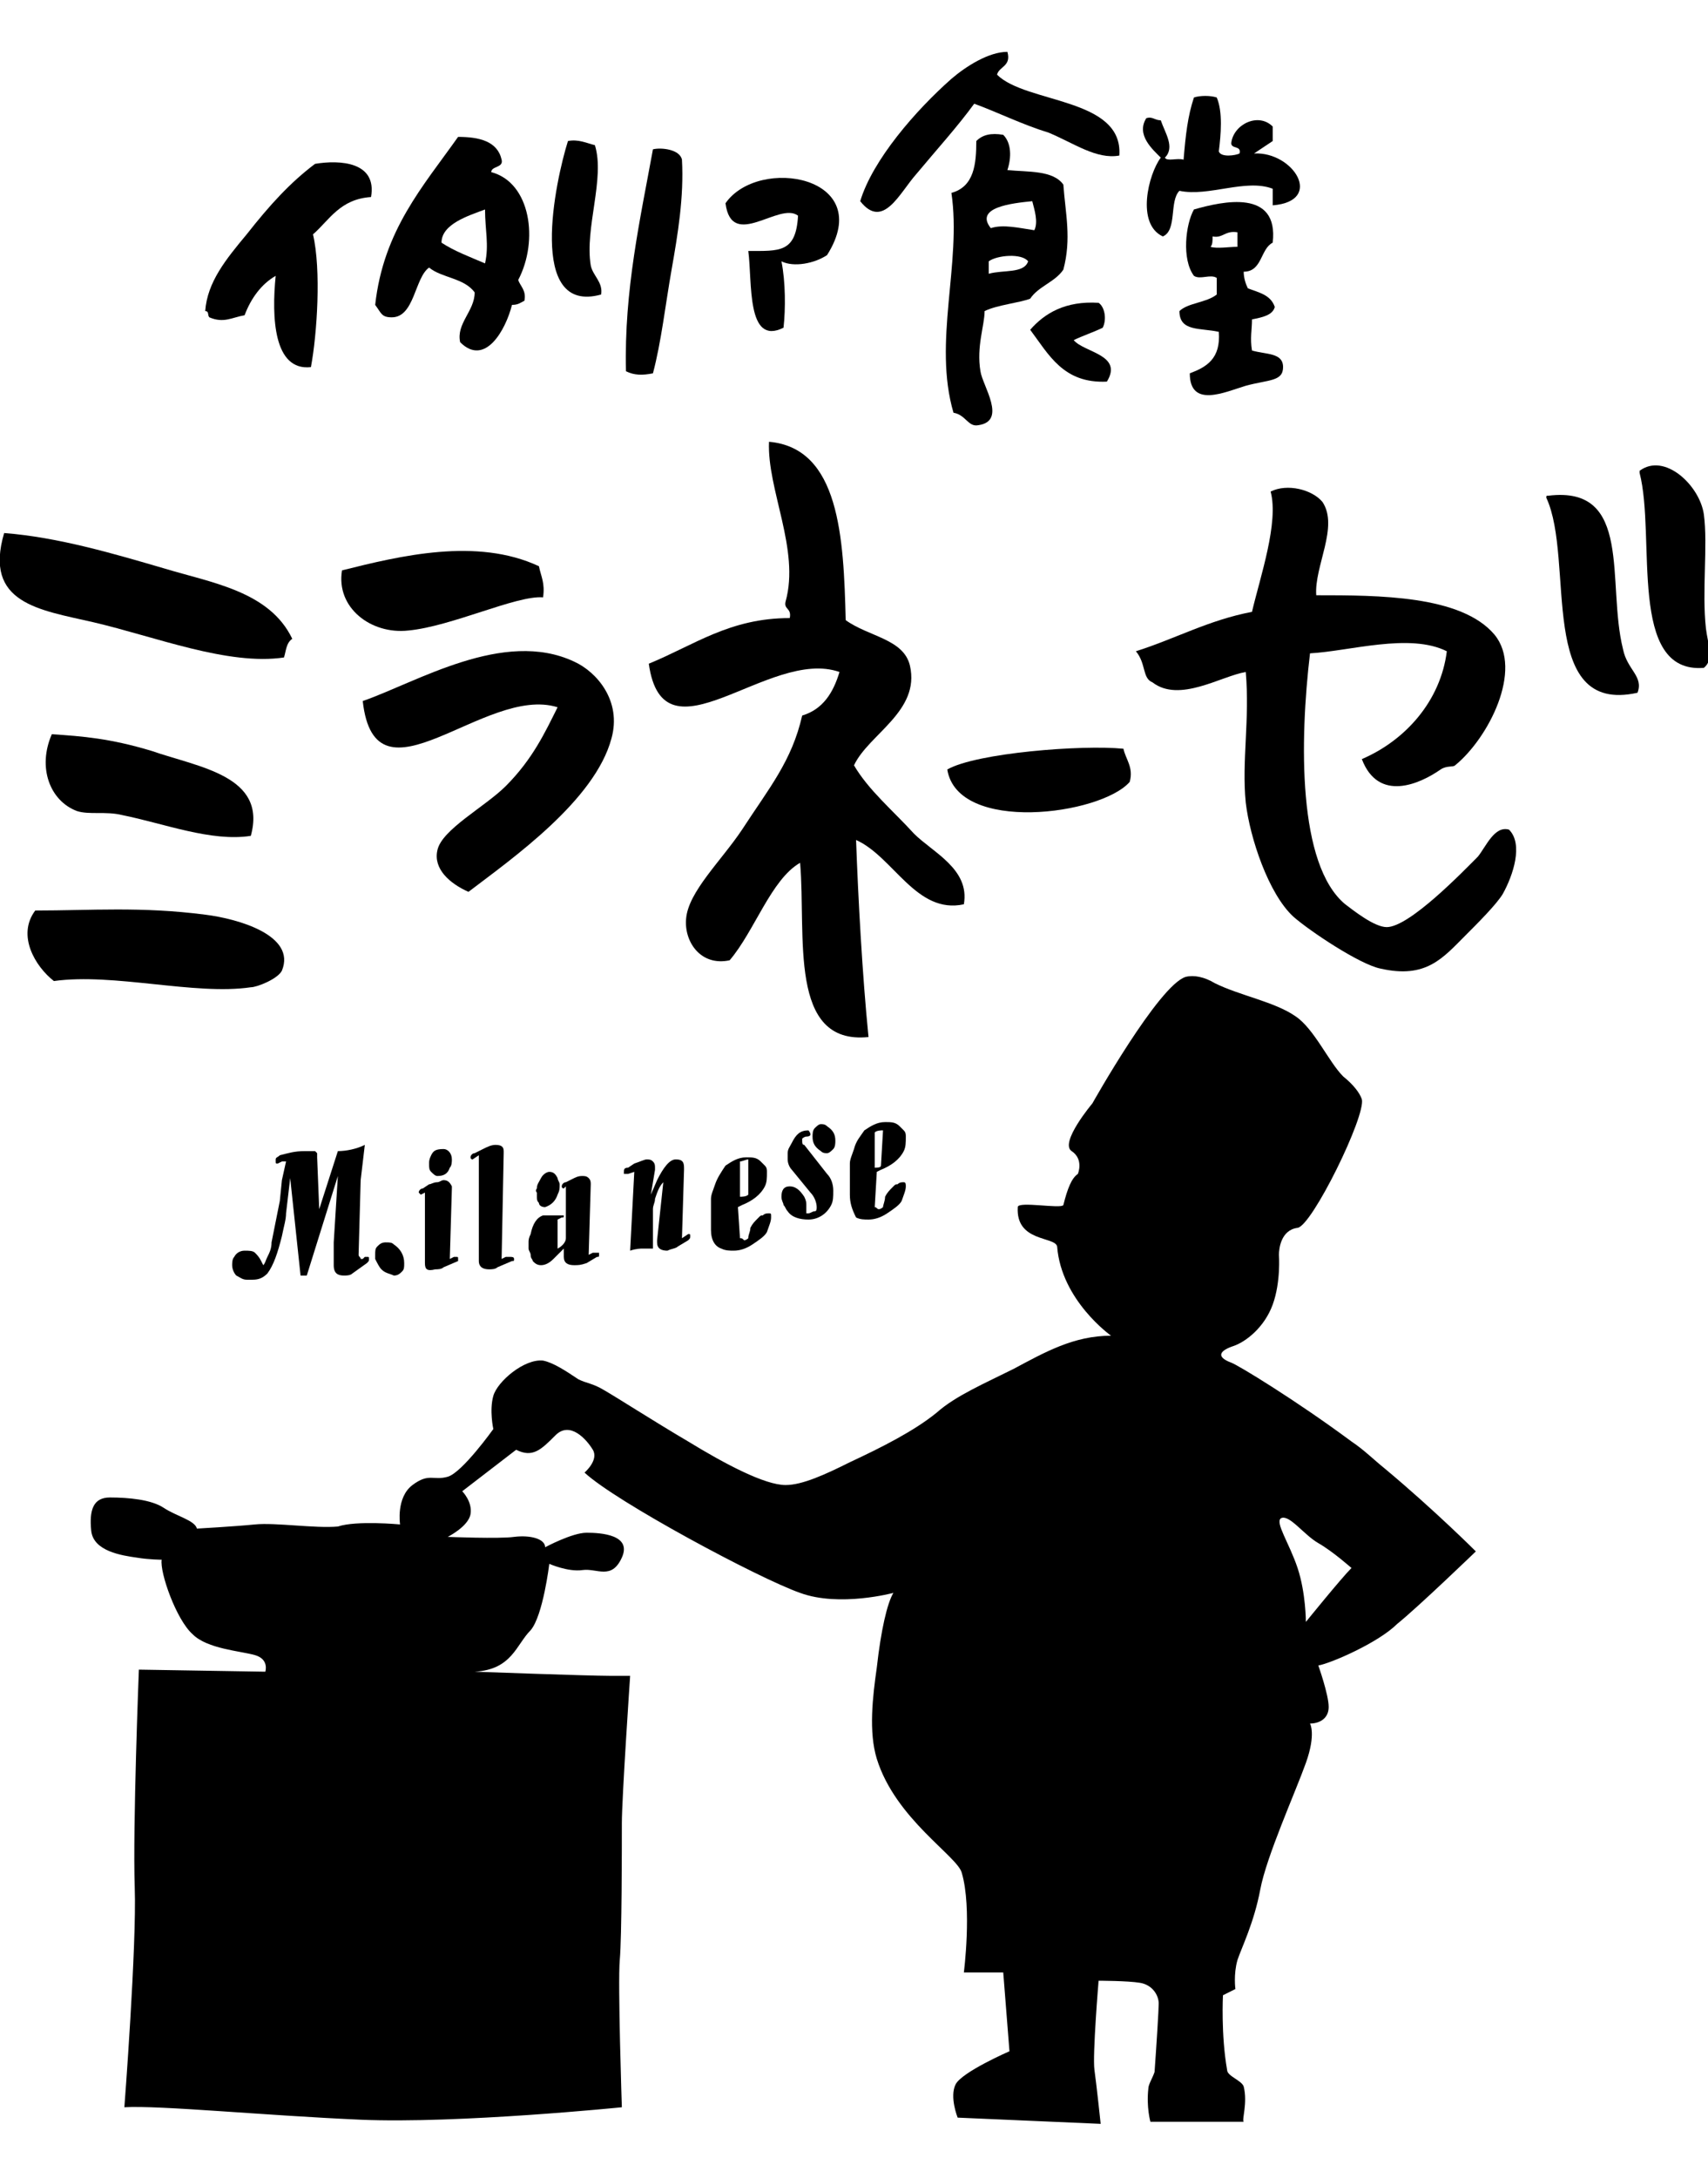
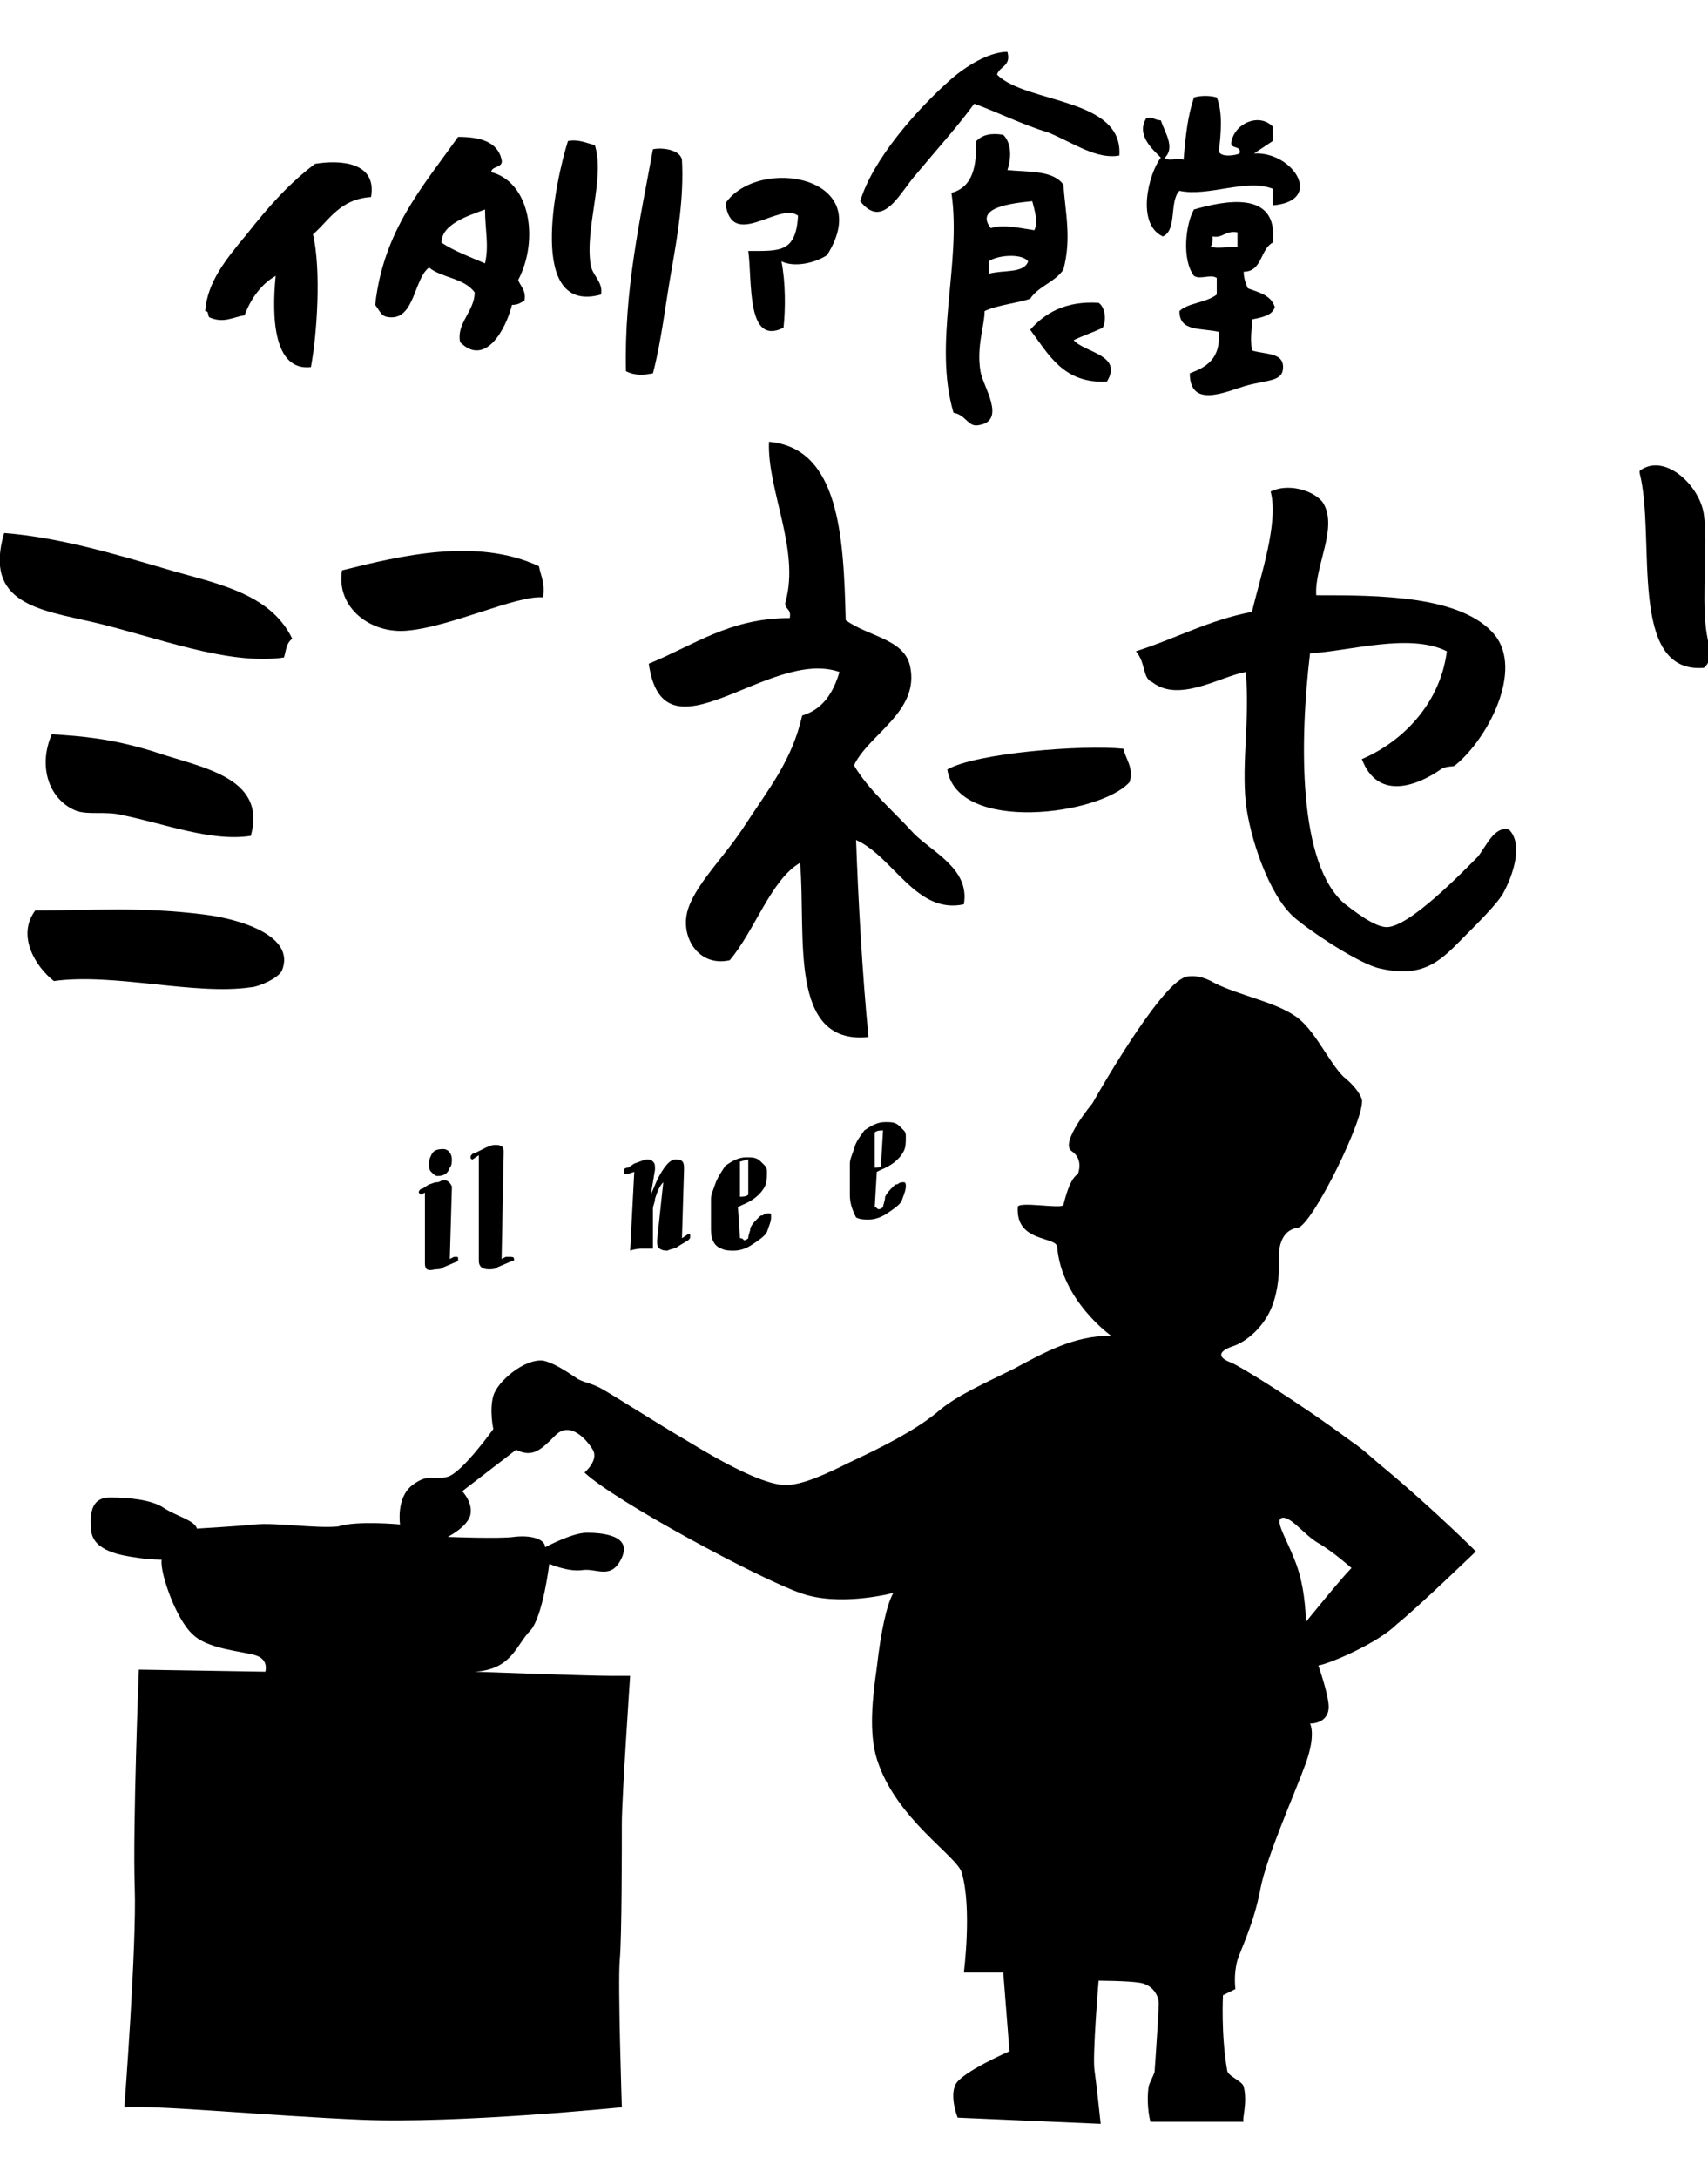
<svg xmlns="http://www.w3.org/2000/svg" version="1.1" id="レイヤー_1" x="0px" y="0px" viewBox="0 0 82.4 105" style="enable-background:new 0 0 82.4 105;" xml:space="preserve">
  <style type="text/css">
	.st0{fill-rule:evenodd;clip-rule:evenodd;}
</style>
  <g>
    <path class="st0" d="M19.3,73.5c0,0-0.2-1.3,0.6-1.9c0.8-0.6,1-0.2,1.7-0.4c0.7-0.2,2.2-2.3,2.2-2.3s-0.2-0.9,0-1.6   s1.5-1.8,2.4-1.7c0.5,0.1,1.1,0.5,1.7,0.9c0.4,0.2,0.7,0.2,1.2,0.5c0.7,0.4,2.4,1.5,4.1,2.5c1.8,1.1,3.7,2.1,4.7,2.1   c0.8,0,1.9-0.5,3.1-1.1c1.5-0.7,3.1-1.5,4.2-2.4c0.9-0.8,2.3-1.4,3.7-2.1c1.5-0.8,2.9-1.6,4.7-1.6c0,0-2.4-1.7-2.6-4.3   c-0.1-0.5-2-0.2-1.9-1.9c0-0.3,2.1,0.1,2.2-0.1c0.2-0.8,0.4-1.3,0.7-1.5c0,0,0.3-0.7-0.3-1.1c-0.6-0.4,1-2.3,1-2.3s3.2-5.7,4.5-6.1   c0.4-0.1,0.9,0,1.4,0.3c1.2,0.6,2.9,0.9,3.9,1.6c0.9,0.6,1.6,2.2,2.3,2.9c0.5,0.4,0.8,0.8,0.9,1.1c0.2,0.8-2.4,6.1-3.1,6.2   c-0.8,0.1-0.9,1-0.9,1.3c0,0,0.1,1.3-0.3,2.4c-0.4,1.1-1.3,1.8-1.9,2c-0.6,0.2-0.9,0.5-0.1,0.8c0.3,0.1,3.1,1.8,5.8,3.8   c0.6,0.4,1.1,0.9,1.6,1.3c2.4,2,4.4,4,4.4,4s-2.8,2.7-3.8,3.5c-0.9,0.9-3.2,1.9-3.8,2c0,0,0.5,1.4,0.5,2s-0.5,0.8-0.9,0.8   c0,0,0.3,0.5-0.2,1.9s-1.9,4.5-2.2,6.1s-0.9,2.8-1.1,3.4c-0.2,0.7-0.1,1.4-0.1,1.4L59,96.2c0,0-0.1,1.9,0.2,3.6   c0,0.3,0.7,0.5,0.8,0.8c0.2,0.8-0.1,1.6,0,1.7h-4.5c0,0-0.2-0.7-0.1-1.6c0-0.2,0.2-0.5,0.3-0.8c0.1-1.4,0.2-3,0.2-3.3   c0-0.4-0.3-0.9-0.9-1c-0.6-0.1-2-0.1-2-0.1s-0.3,3.6-0.2,4.3c0.1,0.7,0.3,2.6,0.3,2.6l-6.9-0.3c0,0-0.4-1-0.1-1.6   c0.3-0.6,2.6-1.6,2.6-1.6l-0.3-3.8h-1.9c0,0,0.4-3.1-0.1-4.8c-0.2-0.8-3.2-2.6-4.1-5.5c-0.4-1.3-0.2-3,0-4.4   c0.2-1.8,0.5-3.1,0.8-3.6c0,0-2.6,0.7-4.5,0c-2-0.7-8.9-4.4-10.4-5.8c0,0,0.7-0.6,0.4-1.1c-0.3-0.5-1.1-1.4-1.8-0.7   c-0.7,0.7-1.1,1.1-1.9,0.7l-2.6,2c0,0,0.5,0.5,0.4,1.1s-1.1,1.1-1.1,1.1s2.5,0.1,3.2,0c0.8-0.1,1.5,0.1,1.5,0.5c0,0,1.3-0.7,2-0.7   s2.2,0.1,1.7,1.2s-1.2,0.5-1.9,0.6c-0.7,0.1-1.6-0.3-1.6-0.3s-0.3,2.5-0.9,3.2c-0.7,0.7-0.9,1.9-2.7,2c0,0,5.5,0.2,6.5,0.2s1,0,1,0   S30,86.7,30,87.9s0,5.5-0.1,6.6s0.1,7.1,0.1,7.1s-7.9,0.8-12.6,0.6c-4.6-0.2-9.7-0.7-11.4-0.6c0,0,0.6-7.8,0.5-10.6   c-0.1-2.9,0.2-10.5,0.2-10.5l6.1,0.1c0,0,0.2-0.6-0.5-0.8c-0.7-0.2-2.3-0.3-3-1c-0.8-0.7-1.6-3-1.5-3.6c0,0-0.6,0-1.2-0.1   c-0.7-0.1-2.1-0.3-2.2-1.3s0.1-1.6,0.9-1.6c0.9,0,2,0.1,2.6,0.5s1.5,0.6,1.6,1c0,0,1.8-0.1,2.8-0.2s2.9,0.2,4,0.1   C17.2,73.3,19.3,73.5,19.3,73.5z M62.6,75.6c0.4,1.2,0.4,2.6,0.4,2.6s1.7-2.1,2.2-2.6c0,0-0.9-0.8-1.6-1.2   c-0.7-0.4-1.4-1.4-1.8-1.2C61.5,73.4,62.2,74.4,62.6,75.6z" />
    <g>
      <path d="M56,7.6c-0.4-0.4-1.2-1.1-0.7-1.9c0.3-0.1,0.4,0.1,0.7,0.1c0.2,0.6,0.7,1.3,0.2,1.8c0.1,0.2,0.6,0,0.9,0.1    c0.1-1.2,0.2-2.1,0.5-3c0.3-0.1,0.8-0.1,1.1,0c0.3,0.7,0.2,1.8,0.1,2.6c0.1,0.3,0.8,0.2,1,0.1c0.1-0.4-0.4-0.2-0.4-0.5    c0.1-0.9,1.3-1.5,2-0.8c0,0.2,0,0.5,0,0.7c-0.3,0.2-0.6,0.4-0.9,0.6c1.9-0.1,3.4,2.3,0.9,2.5c0-0.3,0-0.6,0-0.8    c-1.3-0.5-3.1,0.4-4.5,0.1c-0.5,0.5-0.1,1.9-0.8,2.2C54.8,10.8,55.4,8.4,56,7.6z" />
      <path d="M49.7,15.9c0.7-0.8,1.7-1.4,3.3-1.3c0.3,0.2,0.4,0.8,0.2,1.2c-0.4,0.2-1,0.4-1.4,0.6c0.5,0.6,2.4,0.7,1.6,2    C51.3,18.5,50.6,17.1,49.7,15.9z" />
      <path d="M48.6,2.5c0.2,0.7-0.4,0.7-0.5,1.1C49.5,5,54.2,4.7,54,7.5c-1.1,0.2-2.2-0.6-3.4-1.1C49.3,6,48.1,5.4,47,5    c-0.8,1.1-1.8,2.2-2.8,3.4c-0.8,0.9-1.6,2.7-2.7,1.3c0.6-2,2.7-4.4,4.4-5.9C46.6,3.2,47.7,2.5,48.6,2.5z" />
      <path d="M37.7,12.6c0.2,1,0.2,2.3,0.1,3.2c-1.8,0.9-1.5-2.2-1.7-3.7c1.5,0,2.3,0.1,2.4-1.7c-0.9-0.7-3.2,1.7-3.5-0.6    c1.6-2.3,7.3-1.3,4.9,2.5C39.3,12.7,38.3,12.9,37.7,12.6z" />
      <path d="M31.5,7.2c0.4-0.1,1.3,0,1.4,0.5c0.1,1.8-0.2,3.6-0.5,5.3s-0.5,3.5-0.9,5c-0.5,0.1-0.9,0.1-1.3-0.1    C30.1,14,30.9,10.5,31.5,7.2z" />
      <path d="M27.4,6.8c0.5-0.1,0.9,0.1,1.3,0.2c0.5,1.6-0.5,4-0.2,5.8c0.1,0.5,0.6,0.8,0.5,1.4C25.4,15.2,26.8,8.7,27.4,6.8z" />
      <path d="M17.9,9.5c-1.5,0.1-2,1.1-2.8,1.8c0.4,1.7,0.2,4.8-0.1,6.4c-1.8,0.2-1.9-2.4-1.7-4.4c-0.7,0.4-1.2,1.1-1.5,1.9    c-0.6,0.1-1,0.4-1.7,0.1c-0.1-0.1,0-0.3-0.2-0.3c0.1-1.4,1-2.5,2-3.7C13,9.9,14,8.8,15.2,7.9C16.4,7.7,18.2,7.8,17.9,9.5z" />
      <path d="M56.9,15c0.4-0.4,1.3-0.4,1.8-0.8c0-0.3,0-0.6,0-0.8c-0.3-0.2-0.8,0.1-1.1-0.1c-0.6-0.8-0.4-2.5,0-3.2    c1.4-0.4,4.1-1,3.8,1.6c-0.6,0.3-0.5,1.4-1.4,1.4c0,0.3,0.1,0.6,0.2,0.8c0.5,0.2,1.1,0.3,1.3,0.9c-0.1,0.4-0.6,0.5-1.1,0.6    c0,0.5-0.1,0.9,0,1.5c0.7,0.2,1.5,0.1,1.5,0.8c0,0.7-0.7,0.6-1.8,0.9c-1,0.3-2.7,1.1-2.7-0.6c0.8-0.3,1.5-0.7,1.4-2    C57.9,15.8,56.9,16,56.9,15z M59.7,11.9c0-0.2,0-0.5,0-0.7c-0.6-0.1-0.7,0.3-1.2,0.2c0,0.2,0,0.4-0.1,0.5    C58.7,12,59.3,11.9,59.7,11.9z" />
      <path d="M45.9,9.3C47,9,47.1,7.9,47.1,6.8c0.3-0.3,0.7-0.4,1.3-0.3c0.4,0.4,0.4,1.1,0.2,1.7c1,0.1,2.2,0,2.7,0.7    c0.1,1.4,0.4,2.6,0,4.1c-0.4,0.6-1.2,0.8-1.6,1.4c-0.5,0.2-1.6,0.3-2.2,0.6c0,0.7-0.4,1.7-0.2,2.9c0.1,0.7,1.3,2.4-0.1,2.6    c-0.5,0.1-0.6-0.5-1.2-0.6C45,16.5,46.4,12.7,45.9,9.3z M49.6,12.6c-0.3-0.4-1.5-0.3-1.9,0c0,0.2,0,0.4,0,0.6    C48.4,13,49.4,13.2,49.6,12.6z M47.8,11c0.6-0.2,1.4,0,2.1,0.1c0.2-0.4,0-1-0.1-1.4C48.8,9.8,47,10,47.8,11z" />
      <path d="M22.1,6.6c1,0,1.9,0.2,2.1,1.1c0.1,0.4-0.5,0.3-0.5,0.6c1.9,0.5,2.3,3.3,1.3,5.2c0.1,0.3,0.4,0.5,0.3,1    c-0.2,0.1-0.3,0.2-0.6,0.2c-0.3,1.2-1.3,3-2.5,1.8c-0.2-0.9,0.7-1.5,0.7-2.4c-0.5-0.7-1.6-0.7-2.2-1.2c-0.7,0.5-0.7,2.4-1.8,2.4    c-0.5,0-0.5-0.2-0.8-0.6C18.5,11.1,20.4,9,22.1,6.6z M21.3,11.7c0.6,0.4,1.4,0.7,2.1,1c0.2-0.9,0-1.6,0-2.6    C22.6,10.4,21.3,10.8,21.3,11.7z" />
    </g>
    <g>
      <g>
        <path d="M79.1,22.7c1.2-0.9,2.9,0.7,3.1,2.1c0.2,1.5-0.1,3.7,0.1,5.5c0.1,0.8,0.4,1.5-0.1,1.9c-3.7,0.3-2.3-6.3-3.1-9.4     C79.1,22.8,79.1,22.8,79.1,22.7z" />
-         <path d="M79,33.4c-4.9,1.1-3-6.4-4.4-9.4c0-0.1,0-0.1,0.1-0.1c4.1-0.5,2.8,4.2,3.6,7.4C78.5,32.3,79.3,32.6,79,33.4z" />
        <path d="M54.8,31.4c1.9-0.6,3.5-1.5,5.6-1.9c0.4-1.7,1.3-4.3,0.9-5.8c0.8-0.4,2-0.1,2.5,0.5c0.8,1.2-0.4,3.1-0.3,4.5     c3,0,7,0,8.6,1.9c1.4,1.7-0.3,5-1.9,6.3c-0.1,0.1-0.4,0-0.7,0.2c-1,0.7-3,1.6-3.8-0.5c2.1-0.9,3.8-2.8,4.1-5.2     c-1.8-0.9-4.7,0-6.6,0.1c-0.5,4.2-0.6,10.2,1.7,12.1c0.4,0.3,1.4,1.1,2,1.1c1.1,0,3.7-2.7,4.4-3.4c0.4-0.5,0.8-1.5,1.5-1.3     c0.7,0.7,0.2,2.2-0.3,3.1c-0.3,0.5-1.2,1.4-1.8,2c-1.1,1.1-1.9,2.1-4.1,1.6c-1-0.2-3.4-1.8-4.2-2.5c-1.2-1.1-2.1-3.8-2.3-5.5     c-0.2-2,0.2-4,0-6.3c-1.2,0.2-3.2,1.5-4.5,0.5C55.1,32.7,55.3,32,54.8,31.4z" />
      </g>
      <path d="M54.5,37.7c-1.4,1.6-8.3,2.5-8.8-0.6c1.4-0.8,6.5-1.2,8.5-1C54.3,36.6,54.7,37,54.5,37.7z" />
      <path d="M38.1,29.8c0.1-0.5-0.3-0.4-0.2-0.8c0.7-2.5-0.9-5.4-0.8-7.7c3.4,0.3,3.6,4.6,3.7,8.6c1.1,0.8,2.8,0.9,3.1,2.2    c0.5,2.2-2,3.3-2.7,4.8c0.7,1.2,1.9,2.2,2.9,3.3c0.9,0.9,2.7,1.7,2.4,3.4c-2.3,0.5-3.4-2.3-5.2-3.1c0.1,2.8,0.3,6.5,0.6,9.5    c-3.9,0.4-3-4.9-3.3-8.4c-1.4,0.8-2.2,3.3-3.4,4.7c-1.4,0.3-2.2-0.9-2.1-2c0.1-1.3,1.7-2.8,2.7-4.3c1.3-2,2.4-3.3,2.9-5.5    c1-0.3,1.5-1.1,1.8-2.1C37.1,31.2,32,37,31.3,32C33.5,31.1,35.2,29.8,38.1,29.8z" />
-       <path d="M17.5,33.8c2.6-0.9,6.8-3.5,10.2-1.9c1.1,0.5,2.3,1.9,1.8,3.7c-0.8,3-4.8,5.8-6.9,7.4c-0.9-0.4-1.7-1.1-1.5-2    c0.2-1,2.3-2.1,3.3-3.1c1.3-1.3,1.9-2.6,2.5-3.8C23.4,33,18.1,39.2,17.5,33.8z" />
      <path d="M16.5,27.5c2.8-0.7,6.5-1.6,9.5-0.2c0.1,0.5,0.3,0.8,0.2,1.5c-1.3-0.1-4.4,1.4-6.5,1.6C17.9,30.6,16.2,29.3,16.5,27.5z" />
      <path d="M2.5,35.4c1.5,0.1,2.8,0.2,4.8,0.8c2.3,0.8,5.6,1.2,4.8,4.1c-1.9,0.3-4.2-0.6-6.2-1c-0.8-0.2-1.6,0-2.2-0.2    C2.4,38.6,1.8,37,2.5,35.4z" />
      <path d="M1.7,43.9c2.7,0,5.1-0.2,8.2,0.2c1.6,0.2,4.4,1,3.7,2.7c-0.2,0.4-1.2,0.8-1.5,0.8c-2.7,0.4-6.6-0.7-9.5-0.3    C1.7,46.6,0.8,45.1,1.7,43.9z" />
      <path d="M0.2,25.7c2.6,0.2,5.3,1,7.7,1.7c2.3,0.7,5.1,1.1,6.2,3.4c-0.3,0.2-0.3,0.6-0.4,0.9c-2.7,0.4-6.2-1-9.2-1.7    C1.9,29.4-0.8,29.1,0.2,25.7z" />
    </g>
    <g>
-       <path d="M13.8,56h-0.2l-0.2,0.1c-0.1,0-0.1,0-0.1-0.1v-0.1c0-0.1,0.1-0.1,0.2-0.2c0.4-0.1,0.7-0.2,1.2-0.2c0.3,0,0.4,0,0.5,0    l0.1,0.1v0.2l0.1,2.5l0.9-2.8c0.4,0,0.9-0.1,1.3-0.3l-0.2,1.7l-0.1,3.6c0,0.1,0.1,0.1,0.1,0.2l0,0h0.1l0,0l0,0l0.1-0.1l0,0h0.1    c0.1,0,0.1,0,0.1,0.1s0,0.1-0.1,0.2L17,61.4c-0.1,0.1-0.3,0.1-0.4,0.1c-0.3,0-0.5-0.1-0.5-0.5v-1.1l0.2-3.2l-1.5,4.8h-0.3L14,56.8    l-0.2,1.7c0,0.3-0.1,0.6-0.2,1.1c-0.2,0.8-0.4,1.4-0.7,1.8c-0.2,0.2-0.4,0.3-0.7,0.3c-0.1,0-0.2,0-0.3,0c-0.2,0-0.3-0.1-0.5-0.2    c-0.1-0.1-0.2-0.3-0.2-0.5c0-0.1,0-0.3,0.1-0.4c0.1-0.2,0.3-0.3,0.5-0.3s0.4,0,0.5,0.1s0.2,0.2,0.3,0.4l0.1,0.2    c0.1-0.1,0.1-0.2,0.2-0.4c0.1-0.2,0.2-0.4,0.2-0.7l0.2-1l0.2-1l0.1-1L13.8,56z M18.4,61.2c-0.1-0.1-0.2-0.3-0.3-0.5    c0,0,0-0.1,0-0.2c0-0.2,0-0.3,0.1-0.4c0.1-0.1,0.2-0.2,0.4-0.2c0.2,0,0.3,0,0.4,0.1c0.3,0.2,0.5,0.5,0.5,0.9c0,0.2,0,0.3-0.1,0.4    c-0.1,0.1-0.2,0.2-0.4,0.2C18.8,61.4,18.6,61.4,18.4,61.2z" />
      <path d="M20.5,60.9v-3.4l-0.2,0.1l0,0l-0.1-0.1c0-0.1,0.1-0.2,0.2-0.2l0.3-0.2c0.1,0,0.2-0.1,0.4-0.1c0.1,0,0.2-0.1,0.3-0.1    c0.2,0,0.3,0.1,0.4,0.3v0.1l-0.1,3.4l0.2-0.1l0,0H22c0.1,0,0.1,0,0.1,0.1s0,0.1,0,0.1l-0.7,0.3c-0.1,0.1-0.3,0.1-0.4,0.1    C20.6,61.3,20.5,61.2,20.5,60.9z M21.4,55.4c0.2,0,0.4,0.2,0.4,0.5c0,0.1,0,0.3-0.1,0.4c-0.1,0.3-0.3,0.4-0.6,0.4    c-0.1,0-0.2-0.1-0.3-0.2c-0.1-0.1-0.1-0.2-0.1-0.4c0-0.1,0-0.2,0.1-0.4S21,55.4,21.4,55.4L21.4,55.4z" />
      <path d="M23.1,60.8v-5.1l-0.3,0.2c-0.1,0-0.1-0.1-0.1-0.1c0-0.1,0.1-0.2,0.2-0.2l0.4-0.2c0.2-0.1,0.4-0.2,0.6-0.2    c0.3,0,0.4,0.1,0.4,0.3v0.1l-0.1,5.1l0.2-0.1h0.1h0.1c0.1,0,0.2,0,0.2,0.1s0,0.1-0.1,0.1L24,61.1c-0.1,0.1-0.3,0.1-0.4,0.1    C23.2,61.2,23.1,61,23.1,60.8z" />
-       <path d="M25.9,57.3c0-0.2,0.1-0.3,0.2-0.5s0.3-0.3,0.4-0.3c0.2,0,0.3,0.1,0.4,0.3c0,0.1,0.1,0.2,0.1,0.3c0,0.2,0,0.3-0.1,0.5    c-0.1,0.3-0.3,0.5-0.6,0.6c-0.2,0-0.3-0.1-0.3-0.2c-0.1-0.1-0.1-0.2-0.1-0.3s0-0.2,0-0.2C25.8,57.4,25.9,57.3,25.9,57.3z     M27.2,58.6c0,0.1,0,0.1-0.1,0.1l-0.2,0.1v1.4c0.2-0.1,0.4-0.3,0.4-0.5c0-0.1,0-0.2,0-0.4v-2.1l-0.1,0.1l0,0c0,0-0.1,0-0.1-0.1    l0,0c0-0.1,0.1-0.2,0.2-0.2l0.4-0.2c0.2-0.1,0.3-0.1,0.4-0.1s0.2,0,0.3,0.1c0.1,0.1,0.1,0.2,0.1,0.3l-0.1,3.4l0.2-0.1h0.1h0.1h0.1    v0.1c0,0.1,0,0.1-0.1,0.1l-0.5,0.3C28,61,27.9,61,27.7,61c-0.3,0-0.5-0.1-0.5-0.4v-0.4l-0.5,0.5c-0.2,0.2-0.4,0.3-0.6,0.3    s-0.3-0.1-0.4-0.2c0-0.1-0.1-0.1-0.1-0.3c0-0.1-0.1-0.2-0.1-0.3s0-0.2,0-0.3s0-0.2,0.1-0.4c0.1-0.5,0.3-0.8,0.6-0.9L27.2,58.6    C27.1,58.5,27.2,58.6,27.2,58.6z" />
      <path d="M31.4,57.6l0.3-0.7c0.3-0.6,0.6-1,0.9-1S33,56,33,56.3v0.1l-0.1,3.3l0.3-0.2l0,0l0,0c0.1,0,0.1,0,0.1,0.1s0,0.1-0.1,0.2    l-0.5,0.3c-0.1,0.1-0.3,0.1-0.5,0.2c-0.3,0-0.5-0.1-0.5-0.4v-0.1L32,57c-0.2,0.2-0.3,0.5-0.4,0.8c0,0.2-0.1,0.3-0.1,0.5    c0,0.1,0,0.3,0,0.5v1.4c-0.2,0-0.3,0-0.5,0c-0.1,0-0.3,0-0.6,0.1l0.2-3.8l-0.3,0.1h-0.1h-0.1l0,0v-0.1c0-0.1,0-0.2,0.2-0.2    l0.3-0.2c0.3-0.1,0.5-0.2,0.6-0.2s0.2,0,0.3,0.1c0.1,0.1,0.1,0.2,0.1,0.3v0.1L31.4,57.6z" />
      <path d="M35.7,59.7c0.1,0,0.1,0,0.2,0.1c0.1,0,0.2-0.1,0.2-0.1c0-0.2,0.1-0.3,0.1-0.5c0.1-0.2,0.2-0.3,0.4-0.5    c0.1-0.1,0.1-0.1,0.2-0.1c0.1-0.1,0.2-0.1,0.3-0.1s0.1,0,0.1,0.2s-0.1,0.4-0.2,0.7c-0.1,0.2-0.4,0.4-0.7,0.6    c-0.3,0.2-0.6,0.3-0.9,0.3c-0.2,0-0.4,0-0.6-0.1c-0.3-0.1-0.5-0.4-0.5-0.9V59v-0.6c0-0.1,0-0.3,0-0.6c0-0.2,0.1-0.4,0.2-0.7    c0.1-0.3,0.3-0.6,0.5-0.9c0.3-0.2,0.6-0.4,1-0.4c0.3,0,0.5,0,0.7,0.2c0.1,0.1,0.2,0.2,0.2,0.2c0.1,0.1,0.1,0.2,0.1,0.3    c0,0.3,0,0.5-0.1,0.7c-0.2,0.4-0.6,0.7-1.1,0.9l-0.2,0.1L35.7,59.7z M36.1,55.9c-0.1,0-0.3,0.1-0.4,0.1v1.7c0.1,0,0.3,0,0.4-0.1    V55.9z" />
-       <path d="M39.1,54.7c0,0,0,0.1-0.2,0.1c-0.1,0-0.2,0.1-0.2,0.1V55c0,0.1,0,0.2,0.1,0.2l1.1,1.4c0.2,0.2,0.3,0.5,0.3,0.8    s0,0.5-0.1,0.7c-0.2,0.4-0.6,0.7-1.1,0.7c-0.4,0-0.8-0.1-1-0.4c-0.1-0.1-0.1-0.2-0.2-0.3c0-0.1-0.1-0.2-0.1-0.4    c0-0.3,0.1-0.5,0.4-0.5c0.3,0,0.5,0.2,0.7,0.5c0.1,0.2,0.1,0.3,0.1,0.4v0.2v0.2H39c0.1,0,0.2-0.1,0.3-0.1s0.1-0.1,0.1-0.2    c0-0.2-0.1-0.5-0.3-0.7l-0.9-1.1c-0.1-0.1-0.2-0.3-0.2-0.5c0,0,0-0.2,0-0.3c0-0.2,0.1-0.3,0.2-0.5c0.2-0.4,0.4-0.6,0.8-0.6    C39,54.5,39.1,54.6,39.1,54.7z M40.3,55c0,0.1,0,0.3-0.1,0.4c-0.1,0.1-0.2,0.2-0.3,0.2s-0.2,0-0.3-0.1c-0.3-0.2-0.4-0.4-0.4-0.7    c0-0.1,0-0.3,0.1-0.4c0.1-0.1,0.2-0.2,0.3-0.2s0.2,0,0.3,0.1C40.2,54.5,40.3,54.7,40.3,55z" />
      <path d="M42.2,58.2c0.1,0,0.1,0.1,0.2,0.1c0.1,0,0.2-0.1,0.2-0.1c0-0.1,0.1-0.3,0.1-0.5c0.1-0.2,0.2-0.3,0.4-0.5    c0.1-0.1,0.1-0.1,0.2-0.1c0.1-0.1,0.2-0.1,0.3-0.1s0.1,0.1,0.1,0.2c0,0.2-0.1,0.4-0.2,0.7c-0.1,0.2-0.4,0.4-0.7,0.6    c-0.3,0.2-0.6,0.3-0.9,0.3c-0.2,0-0.4,0-0.6-0.1C41.1,58.3,41,58,41,57.6v-0.3v-0.6c0-0.1,0-0.3,0-0.6c0-0.2,0.1-0.4,0.2-0.7    c0.1-0.4,0.3-0.6,0.5-0.9c0.3-0.2,0.6-0.4,1-0.4c0.3,0,0.5,0,0.7,0.2c0.1,0.1,0.2,0.2,0.2,0.2c0.1,0.1,0.1,0.2,0.1,0.3    c0,0.3,0,0.5-0.1,0.7c-0.2,0.4-0.6,0.7-1.1,0.9l-0.2,0.1L42.2,58.2z M42.6,54.5c-0.1,0-0.3,0-0.4,0.1v1.7c0.1,0,0.3,0,0.3-0.1    L42.6,54.5z" />
    </g>
  </g>
</svg>